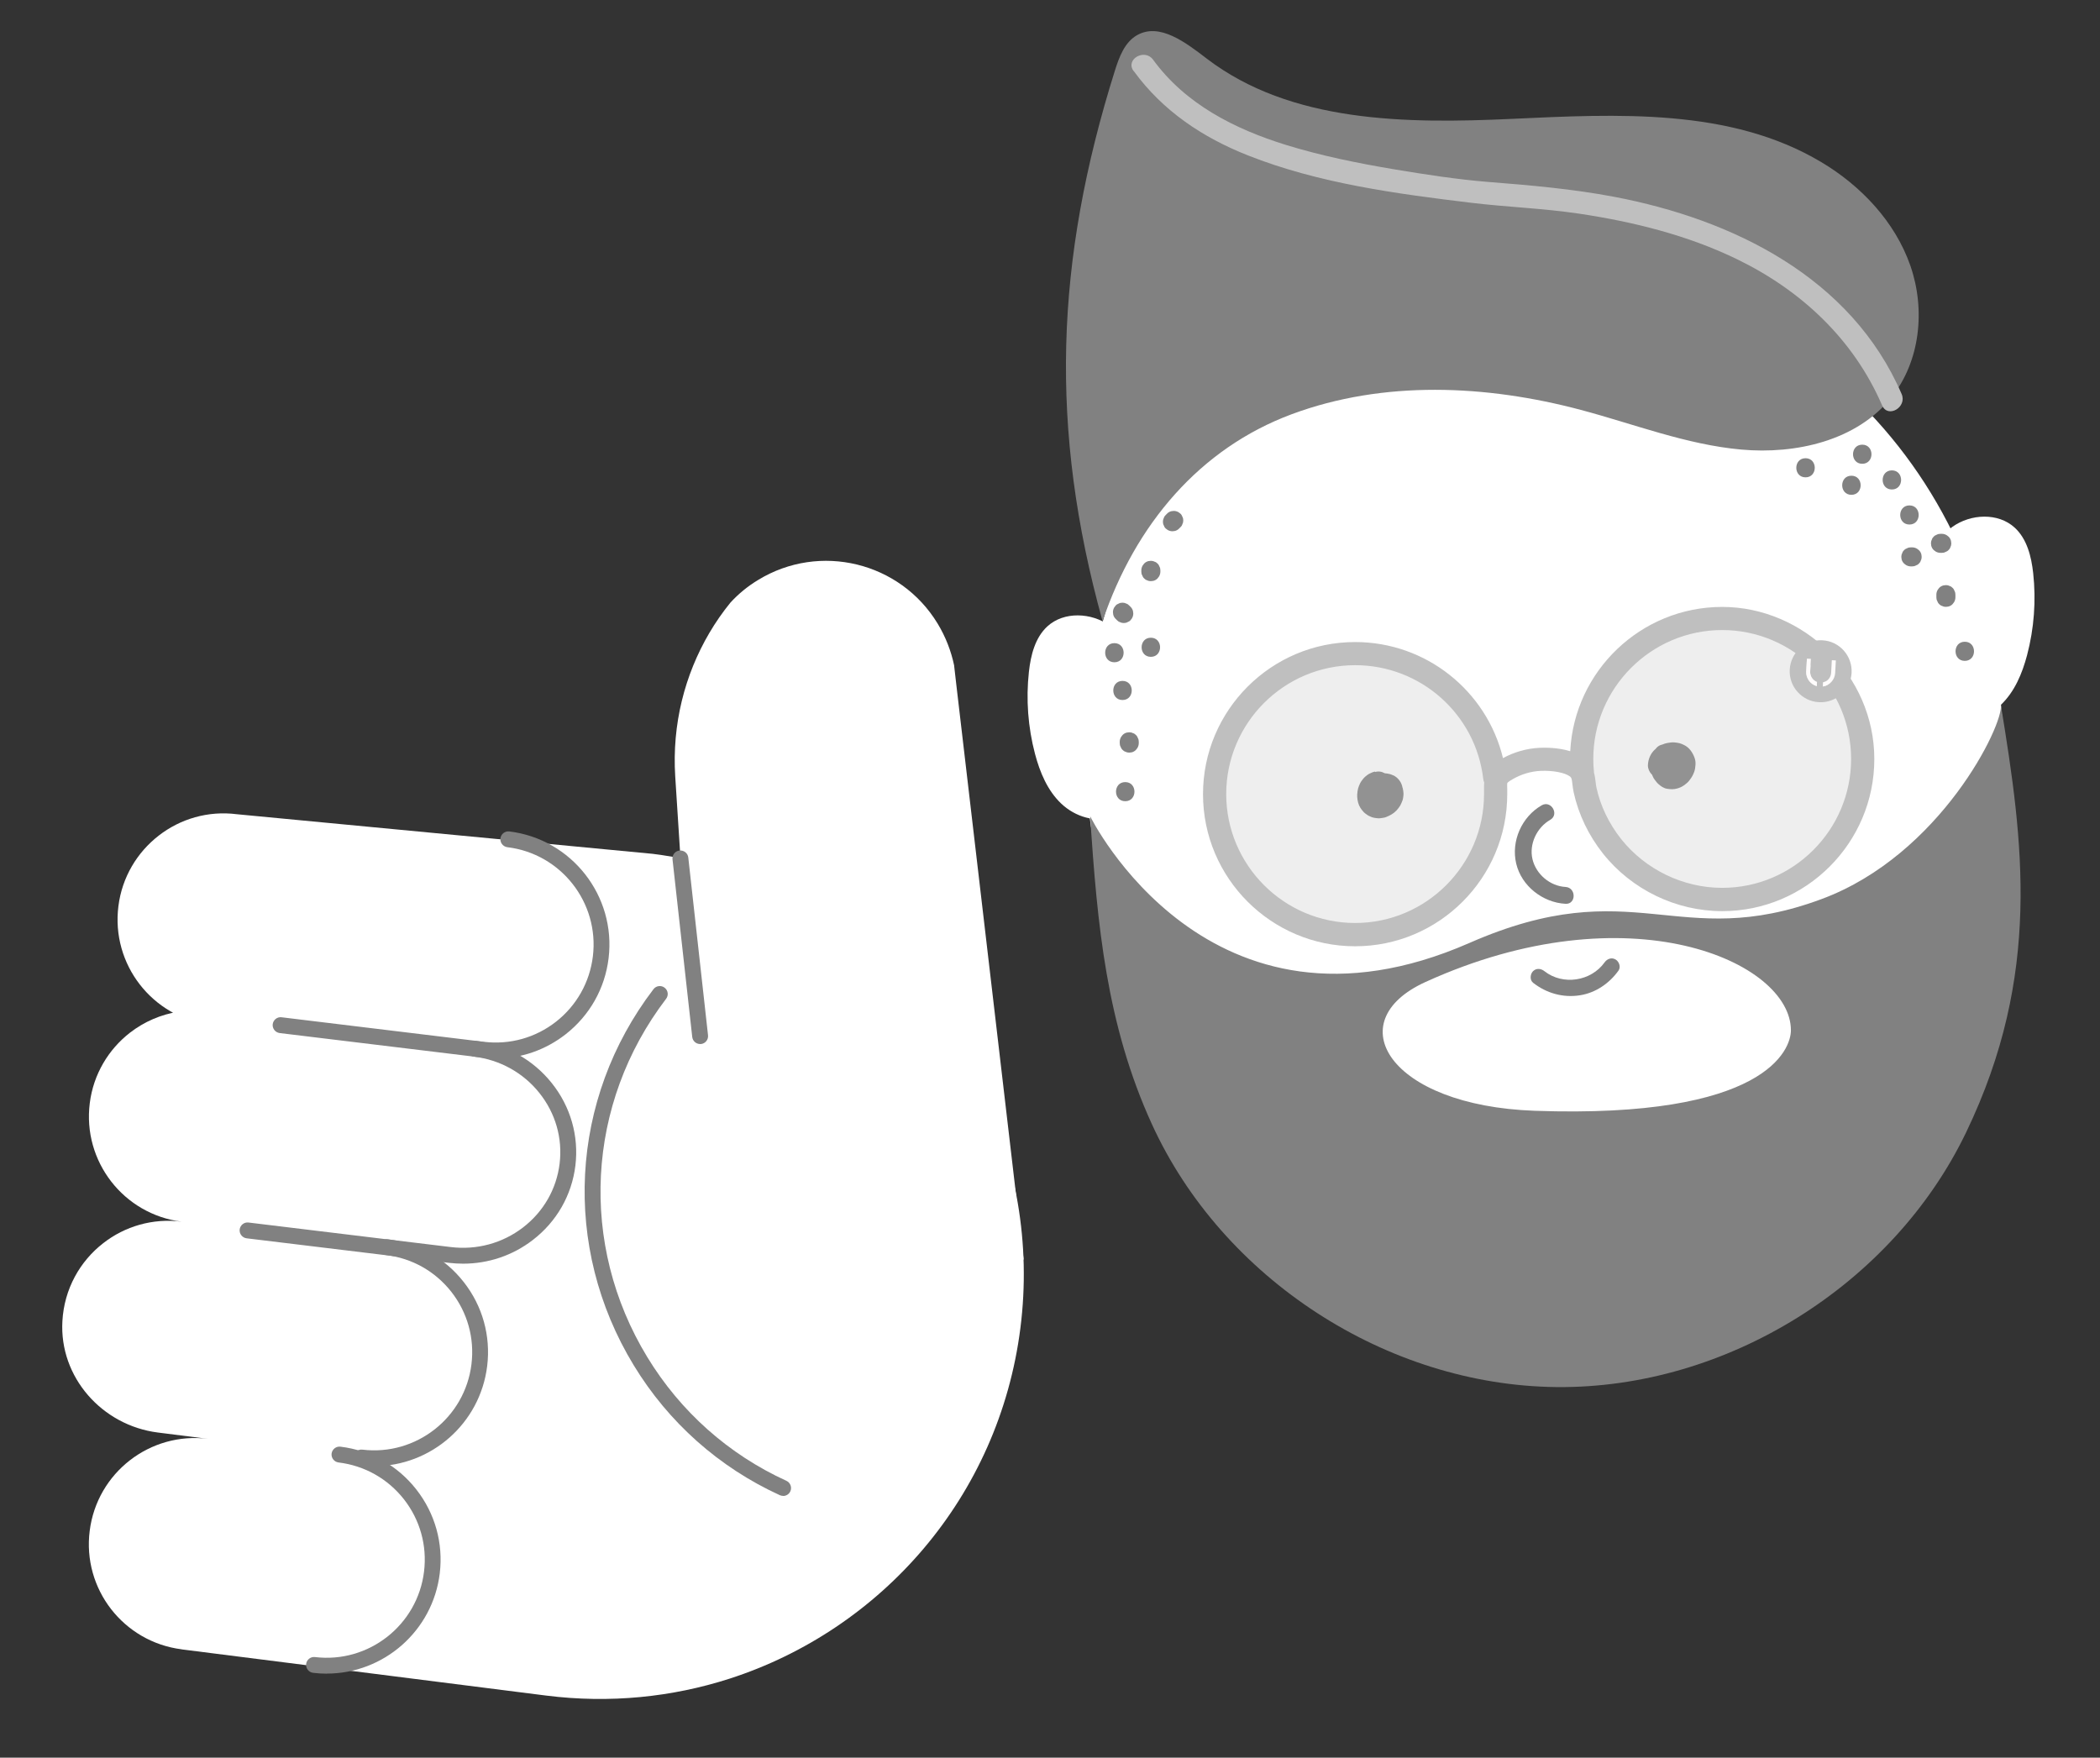
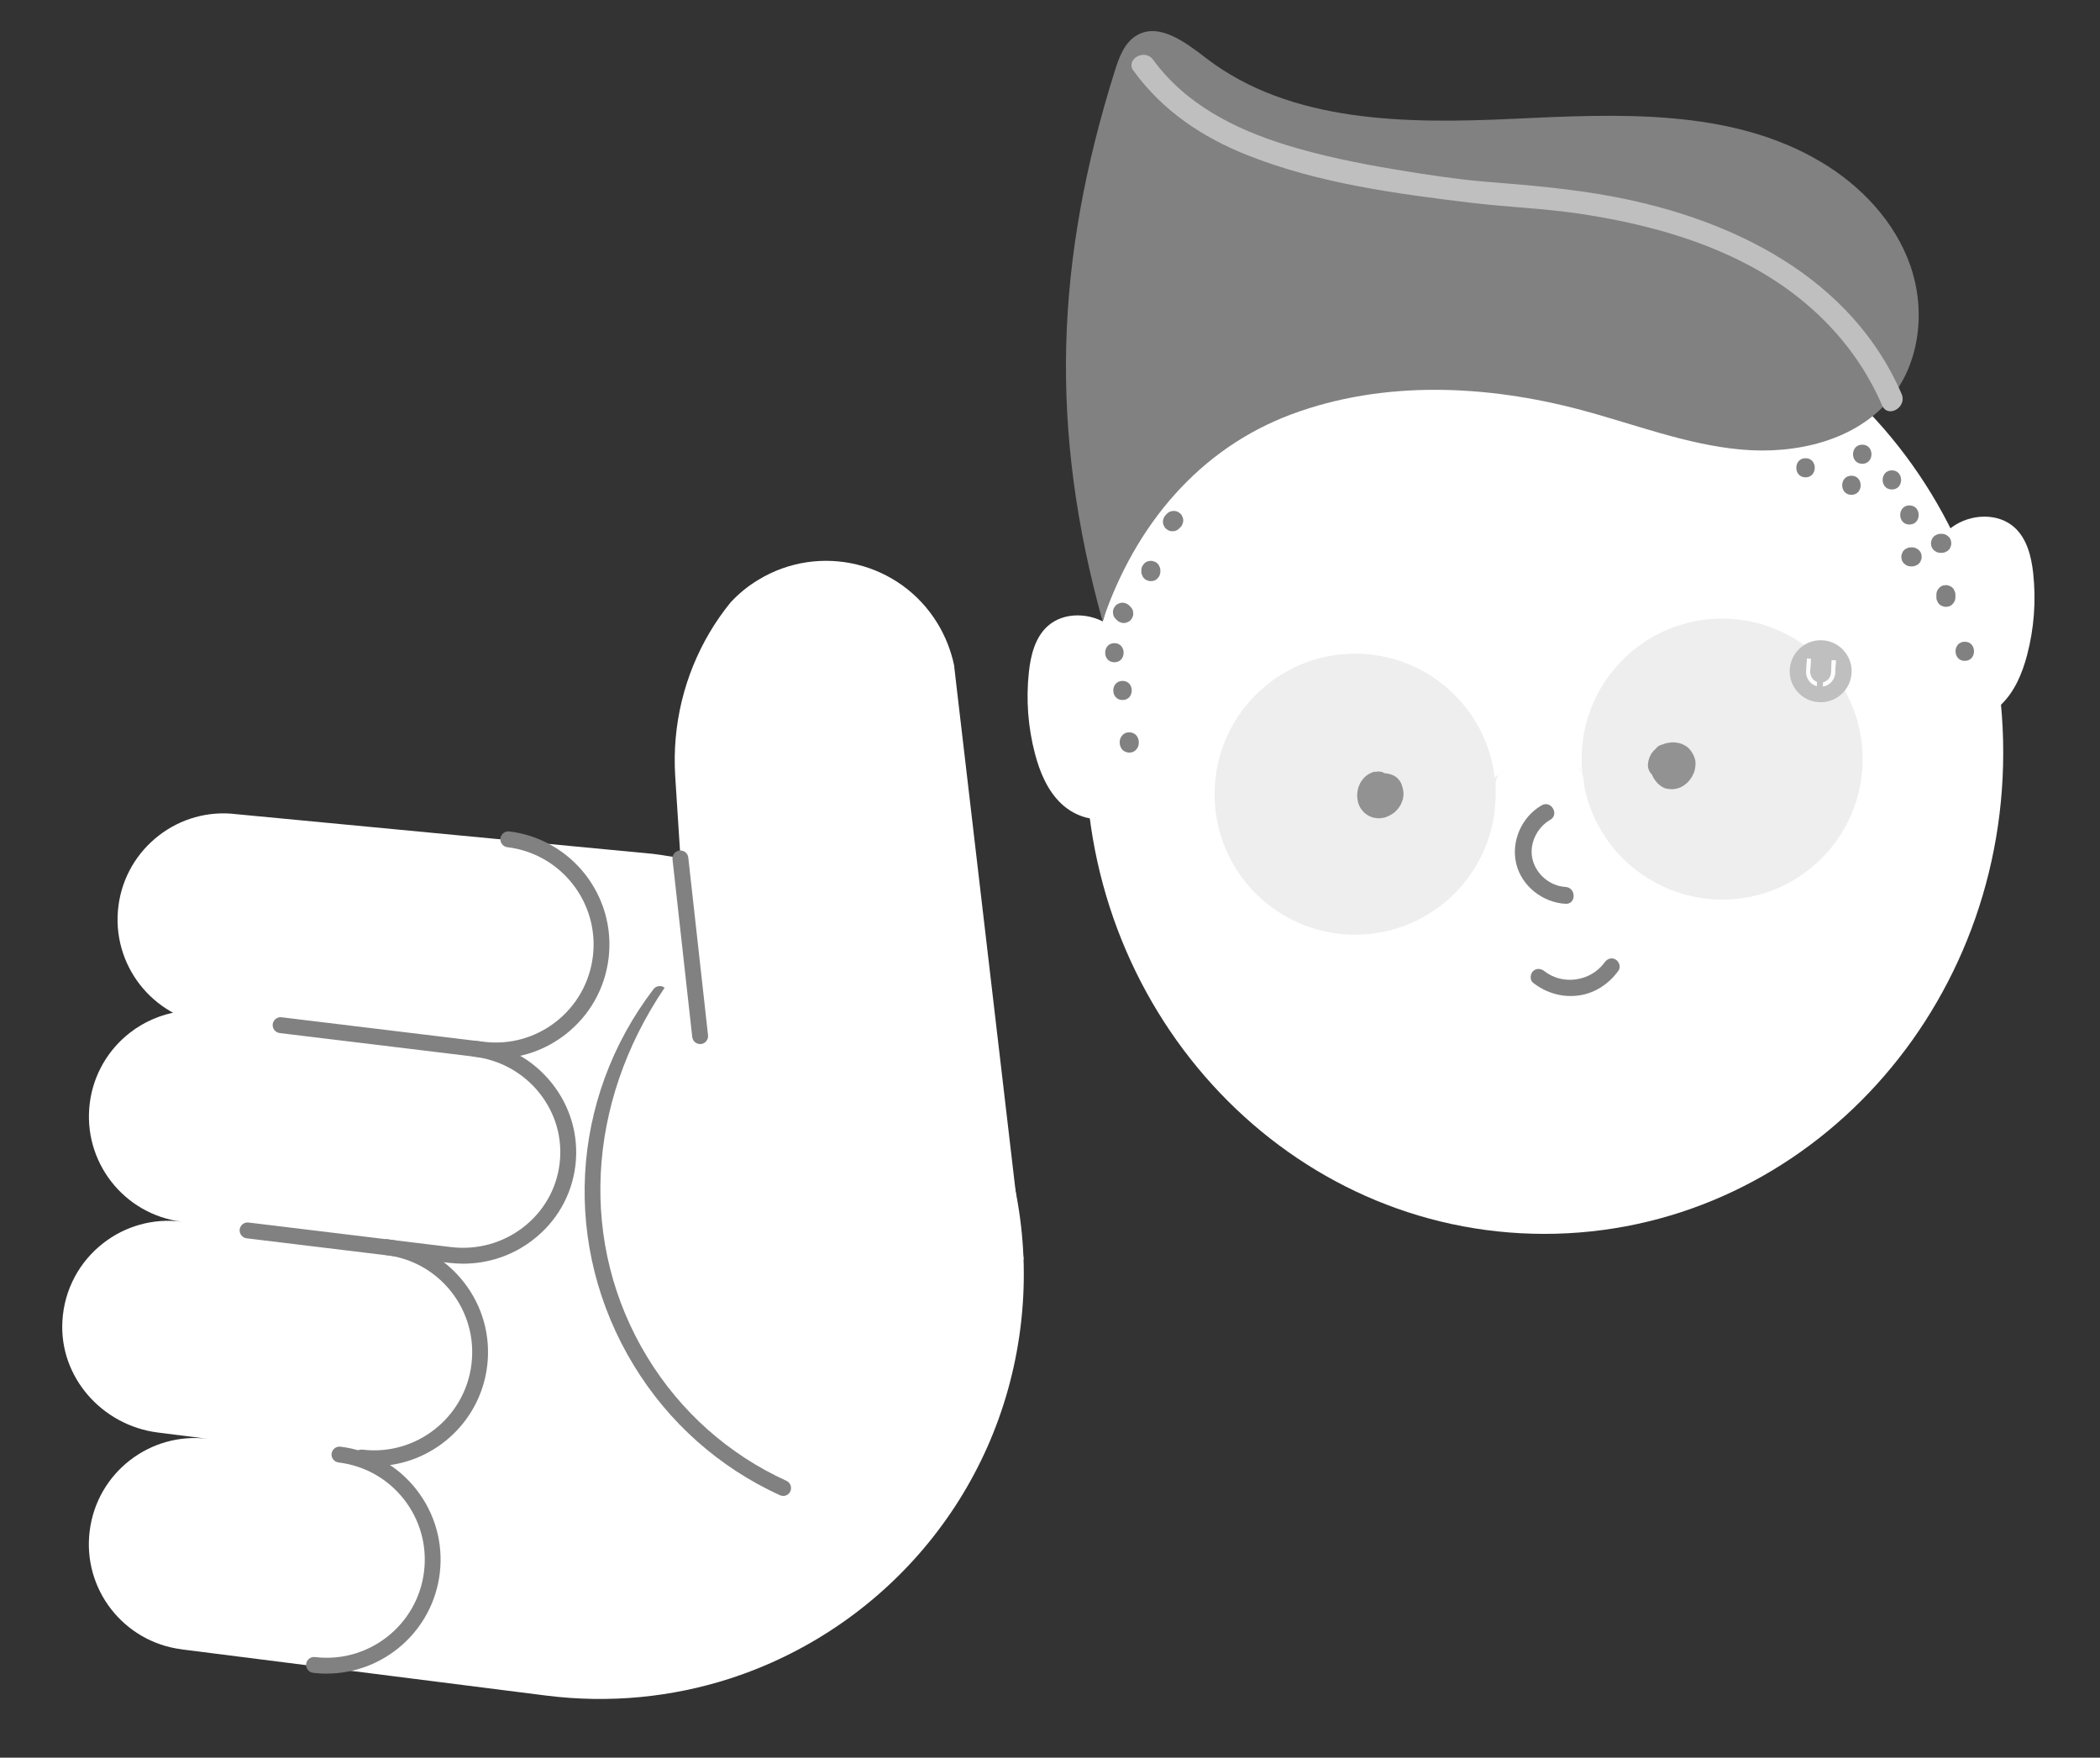
<svg xmlns="http://www.w3.org/2000/svg" width="135" height="113" viewBox="0 0 135 113" fill="none">
  <rect x="0" y="0" width="135" height="113" fill="#333333" stroke="none" />
  <path d="M11.681 106.039L35.114 109.009C39.213 109.526 43.208 109.108 46.893 107.924C56.658 104.775 64.224 96.23 65.597 85.381C65.945 82.645 65.87 79.954 65.432 77.368C64.542 72.115 62.129 67.31 58.613 63.484C54.404 58.908 48.62 55.735 41.969 54.894L15.232 52.347C13.367 52.108 11.576 52.651 10.199 53.725C8.821 54.794 7.846 56.391 7.612 58.257C7.139 61.992 9.781 65.404 13.516 65.877L13.392 65.016C12.755 64.937 12.129 64.947 11.522 65.036C10.353 65.21 9.268 65.688 8.358 66.389C6.98 67.459 6.005 69.056 5.771 70.921C5.299 74.657 7.94 78.069 11.676 78.541C9.811 78.303 8.02 78.845 6.642 79.919C5.145 81.078 4.125 82.864 4.011 84.938C3.807 88.54 6.562 91.639 10.139 92.096L13.377 92.504C9.646 92.037 6.239 94.678 5.767 98.413C5.528 100.279 6.07 102.07 7.139 103.447C8.209 104.825 9.801 105.795 11.671 106.034L11.681 106.039Z" fill="white" />
  <path d="M31.876 68.046C31.578 68.046 31.279 68.027 30.981 67.992L17.978 66.415C17.7 66.38 17.501 66.126 17.531 65.848C17.566 65.569 17.819 65.365 18.098 65.4L31.1 66.977C32.772 67.181 34.423 66.718 35.746 65.684C37.069 64.644 37.91 63.152 38.114 61.481C38.532 58.033 36.07 54.885 32.617 54.467C32.339 54.432 32.14 54.178 32.17 53.9C32.205 53.621 32.458 53.422 32.737 53.452C36.746 53.94 39.611 57.596 39.124 61.605C38.89 63.545 37.91 65.281 36.368 66.49C35.065 67.509 33.493 68.052 31.866 68.052L31.876 68.046Z" fill="#818181" />
  <path d="M29.772 81.242C29.469 81.242 29.165 81.222 28.857 81.188L15.854 79.611C15.576 79.576 15.377 79.322 15.407 79.044C15.441 78.765 15.695 78.561 15.974 78.596L28.976 80.173C30.648 80.377 32.299 79.929 33.622 78.914C34.94 77.9 35.776 76.442 35.975 74.811C36.174 73.179 35.711 71.562 34.672 70.264C33.632 68.961 32.135 68.135 30.464 67.931C30.185 67.896 29.986 67.643 30.016 67.364C30.051 67.086 30.304 66.882 30.583 66.916C32.523 67.15 34.259 68.115 35.468 69.627C36.681 71.145 37.219 73.03 36.99 74.935C36.756 76.845 35.781 78.546 34.244 79.725C32.951 80.72 31.389 81.242 29.767 81.242H29.772Z" fill="#818181" />
  <path d="M21.013 107.601C20.719 107.601 20.426 107.581 20.127 107.546C19.849 107.512 19.65 107.258 19.68 106.979C19.714 106.701 19.968 106.497 20.247 106.532C23.694 106.95 26.842 104.482 27.26 101.035C27.464 99.364 27.002 97.712 25.967 96.389C24.927 95.066 23.435 94.225 21.764 94.022C21.485 93.987 21.286 93.733 21.316 93.454C21.351 93.176 21.605 92.972 21.883 93.007C23.823 93.241 25.559 94.221 26.763 95.757C27.971 97.3 28.504 99.215 28.27 101.155C27.817 104.865 24.654 107.596 21.008 107.596L21.013 107.601Z" fill="#818181" />
  <path d="M24.062 94.266C23.768 94.266 23.475 94.246 23.176 94.212C22.898 94.177 22.699 93.923 22.729 93.644C22.764 93.366 23.017 93.162 23.296 93.197C26.743 93.615 29.892 91.147 30.309 87.7C30.513 86.029 30.051 84.377 29.016 83.054C27.977 81.731 26.484 80.891 24.813 80.687C24.534 80.652 24.335 80.398 24.365 80.12C24.4 79.841 24.654 79.637 24.932 79.672C26.872 79.906 28.608 80.886 29.812 82.423C31.021 83.965 31.553 85.88 31.319 87.82C30.866 91.53 27.703 94.261 24.057 94.261L24.062 94.266Z" fill="#818181" />
-   <path d="M50.346 96.171C50.276 96.171 50.201 96.156 50.132 96.126C46.227 94.34 42.979 91.455 40.74 87.774C36.109 80.164 36.607 70.673 42.009 63.595C42.178 63.371 42.501 63.326 42.725 63.5C42.949 63.669 42.994 63.992 42.819 64.216C37.676 70.961 37.199 80 41.611 87.247C43.745 90.754 46.839 93.505 50.554 95.201C50.813 95.32 50.922 95.624 50.808 95.877C50.724 96.066 50.535 96.176 50.346 96.176V96.171Z" fill="#818181" />
+   <path d="M50.346 96.171C50.276 96.171 50.201 96.156 50.132 96.126C46.227 94.34 42.979 91.455 40.74 87.774C36.109 80.164 36.607 70.673 42.009 63.595C42.178 63.371 42.501 63.326 42.725 63.5C37.676 70.961 37.199 80 41.611 87.247C43.745 90.754 46.839 93.505 50.554 95.201C50.813 95.32 50.922 95.624 50.808 95.877C50.724 96.066 50.535 96.176 50.346 96.176V96.171Z" fill="#818181" />
  <path d="M60.274 40.087C60.796 40.947 61.145 41.862 61.339 42.788C61.339 42.797 61.339 42.807 61.339 42.812L61.488 44.111L65.293 76.612L65.795 80.895L65.805 80.98H65.8L44.755 71.031L43.745 55.178L43.407 49.911C43.198 46.563 44.018 43.385 45.6 40.694C46.003 40.007 46.461 39.35 46.958 38.739C47.47 38.181 48.067 37.689 48.744 37.281C52.703 34.869 57.867 36.127 60.274 40.087Z" fill="white" />
  <path d="M45.008 67.121C44.749 67.121 44.531 66.927 44.501 66.668L43.232 55.242C43.203 54.964 43.401 54.71 43.685 54.68C43.968 54.656 44.217 54.849 44.247 55.133L45.516 66.559C45.545 66.837 45.346 67.091 45.063 67.121C45.043 67.121 45.023 67.121 45.008 67.121Z" fill="#818181" />
  <path d="M99.282 79.326C115.573 79.326 128.779 65.471 128.779 48.381C128.779 31.291 115.573 17.436 99.282 17.436C82.991 17.436 69.785 31.291 69.785 48.381C69.785 65.471 82.991 79.326 99.282 79.326Z" fill="white" />
  <path d="M88.398 49.606C88.279 49.62 88.164 49.68 88.055 49.73C87.945 49.78 87.856 49.859 87.761 49.934C87.692 49.989 87.642 50.058 87.587 50.128C87.533 50.197 87.478 50.267 87.438 50.352C87.388 50.461 87.334 50.575 87.304 50.695C87.274 50.814 87.259 50.944 87.249 51.068C87.249 51.123 87.249 51.182 87.249 51.237C87.259 51.356 87.274 51.486 87.309 51.605C87.344 51.725 87.388 51.834 87.453 51.934C87.498 52.013 87.562 52.083 87.617 52.152C87.637 52.172 87.652 52.197 87.672 52.217C87.742 52.282 87.816 52.336 87.896 52.391C87.921 52.411 87.945 52.426 87.975 52.441C88.09 52.496 88.209 52.555 88.338 52.575C88.433 52.59 88.532 52.61 88.632 52.61C88.697 52.61 88.766 52.6 88.831 52.59C88.93 52.575 89.02 52.565 89.115 52.525C89.363 52.426 89.582 52.307 89.766 52.113C89.861 52.013 89.95 51.899 90.02 51.779C90.07 51.69 90.104 51.595 90.144 51.501C90.159 51.466 90.169 51.436 90.179 51.401C90.204 51.302 90.214 51.197 90.224 51.098C90.224 51.063 90.224 51.028 90.224 50.993C90.214 50.894 90.204 50.784 90.179 50.685C90.154 50.586 90.104 50.486 90.065 50.397L90.174 50.809C90.174 50.431 89.975 50.093 89.662 49.894C89.612 49.864 89.562 49.844 89.507 49.824C89.453 49.804 89.403 49.775 89.348 49.765C89.234 49.735 89.109 49.715 88.985 49.72C88.861 49.725 88.741 49.735 88.632 49.775C88.428 49.844 88.324 49.904 88.164 50.043C88.08 50.118 88.005 50.207 87.956 50.307C87.921 50.377 87.876 50.476 87.856 50.561C87.836 50.645 87.816 50.75 87.826 50.844C87.826 50.959 87.846 51.063 87.896 51.157C87.931 51.257 87.985 51.346 88.065 51.421C88.209 51.565 88.438 51.67 88.642 51.66C88.846 51.65 89.075 51.58 89.219 51.421C89.358 51.272 89.478 51.058 89.458 50.844C89.458 50.819 89.458 50.799 89.458 50.779L89.428 50.998C89.428 50.998 89.438 50.959 89.443 50.939L89.358 51.133C89.358 51.133 89.378 51.098 89.388 51.083L89.259 51.247C89.259 51.247 89.289 51.212 89.308 51.197L89.144 51.327C89.169 51.307 89.199 51.292 89.224 51.282L89.03 51.366C89.07 51.352 89.105 51.342 89.149 51.337L88.93 51.366C88.975 51.361 89.02 51.361 89.065 51.366L88.846 51.337C88.886 51.342 88.925 51.352 88.96 51.366L88.766 51.282C88.791 51.292 88.816 51.307 88.836 51.322L88.672 51.192C88.672 51.192 88.702 51.217 88.716 51.232L88.587 51.068C88.587 51.068 88.607 51.103 88.617 51.118L88.532 50.924C88.532 50.924 88.547 50.964 88.547 50.983L88.518 50.765C88.518 50.765 88.518 50.789 88.518 50.804C88.528 51.003 88.552 51.058 88.637 51.237L88.552 51.043C88.572 51.093 88.587 51.138 88.592 51.192L88.562 50.974C88.567 51.023 88.567 51.073 88.562 51.123L88.592 50.904C88.582 50.964 88.567 51.023 88.542 51.078L88.627 50.884C88.602 50.944 88.567 51.003 88.528 51.058L88.657 50.894C88.607 50.959 88.552 51.013 88.493 51.058L88.657 50.929C88.597 50.974 88.537 51.008 88.473 51.038L88.667 50.954C88.612 50.978 88.552 50.993 88.493 51.003L88.712 50.974C88.657 50.978 88.602 50.978 88.547 50.974L88.766 51.003C88.722 50.998 88.677 50.983 88.637 50.968L88.831 51.053C88.786 51.033 88.746 51.008 88.707 50.983L88.871 51.113C88.831 51.083 88.801 51.048 88.771 51.013L88.901 51.177C88.871 51.138 88.846 51.093 88.821 51.043L88.906 51.237C88.881 51.177 88.866 51.113 88.856 51.048L88.886 51.267C88.876 51.197 88.876 51.123 88.886 51.053L88.856 51.272C88.866 51.192 88.886 51.113 88.921 51.038L88.836 51.232C88.861 51.172 88.896 51.113 88.935 51.058L88.806 51.222C88.841 51.177 88.881 51.138 88.925 51.103L88.761 51.232C88.801 51.202 88.841 51.182 88.886 51.163L88.692 51.247C88.736 51.227 88.786 51.217 88.836 51.207C88.94 51.182 89.035 51.133 89.115 51.063C89.204 51.003 89.274 50.929 89.323 50.834C89.428 50.66 89.468 50.401 89.408 50.203C89.348 50.004 89.219 49.815 89.03 49.715L88.836 49.63C88.692 49.591 88.547 49.591 88.403 49.63L88.398 49.606Z" fill="#818181" />
  <path d="M106.514 48.048C106.35 48.232 106.256 48.396 106.171 48.62C106.111 48.769 106.096 48.933 106.082 49.093C106.067 49.252 106.096 49.421 106.126 49.57C106.136 49.615 106.151 49.665 106.166 49.709C106.206 49.814 106.246 49.923 106.3 50.018C106.34 50.087 106.385 50.147 106.435 50.207C106.484 50.271 106.534 50.336 106.594 50.391C106.753 50.535 106.942 50.674 107.161 50.709C107.395 50.744 107.599 50.759 107.828 50.689C107.972 50.65 108.121 50.585 108.245 50.495C108.33 50.436 108.414 50.371 108.489 50.301C108.549 50.247 108.594 50.182 108.643 50.117C108.768 49.958 108.837 49.819 108.912 49.625C108.967 49.48 108.987 49.316 108.996 49.162C109.006 49.008 108.987 48.849 108.932 48.709C108.812 48.376 108.589 48.048 108.255 47.894C108.161 47.849 108.066 47.804 107.967 47.779C107.867 47.755 107.748 47.74 107.643 47.73C107.494 47.715 107.35 47.74 107.206 47.764C106.897 47.814 106.609 47.983 106.38 48.192C106.101 48.451 105.947 48.824 105.937 49.202C105.932 49.406 106.032 49.635 106.176 49.779C106.32 49.923 106.549 50.028 106.753 50.018C106.957 50.008 107.186 49.938 107.33 49.779C107.474 49.62 107.564 49.426 107.569 49.202C107.569 49.177 107.569 49.157 107.574 49.132L107.544 49.351C107.549 49.301 107.564 49.257 107.584 49.212L107.499 49.406C107.519 49.356 107.549 49.311 107.579 49.272L107.449 49.436C107.489 49.386 107.534 49.341 107.579 49.306L107.415 49.436C107.474 49.391 107.534 49.356 107.604 49.326L107.41 49.411C107.484 49.381 107.564 49.356 107.648 49.346L107.43 49.376C107.499 49.366 107.574 49.366 107.643 49.376L107.425 49.346C107.479 49.356 107.539 49.371 107.589 49.391L107.395 49.306C107.445 49.326 107.489 49.351 107.529 49.386L107.365 49.257C107.405 49.286 107.44 49.321 107.469 49.361L107.34 49.197C107.365 49.232 107.39 49.272 107.41 49.316L107.325 49.122C107.345 49.172 107.36 49.222 107.365 49.277L107.335 49.058C107.34 49.117 107.34 49.177 107.335 49.232L107.365 49.013C107.355 49.083 107.335 49.152 107.31 49.217L107.395 49.023C107.365 49.093 107.325 49.157 107.28 49.222L107.41 49.058C107.365 49.117 107.31 49.172 107.251 49.222L107.415 49.093C107.365 49.132 107.31 49.162 107.251 49.192L107.445 49.108C107.395 49.127 107.345 49.142 107.29 49.152L107.509 49.122C107.459 49.127 107.41 49.127 107.36 49.122L107.579 49.152C107.554 49.152 107.529 49.142 107.504 49.137L107.698 49.222C107.663 49.202 107.634 49.182 107.604 49.162L107.768 49.291C107.718 49.252 107.673 49.207 107.634 49.157L107.763 49.321C107.718 49.262 107.683 49.197 107.653 49.132L107.738 49.326C107.708 49.252 107.688 49.177 107.673 49.097L107.703 49.316C107.693 49.232 107.693 49.147 107.703 49.063L107.673 49.282C107.683 49.212 107.703 49.147 107.728 49.083L107.643 49.277C107.668 49.217 107.698 49.162 107.738 49.112L107.609 49.277C107.609 49.277 107.634 49.242 107.648 49.227C107.793 49.068 107.887 48.869 107.887 48.65C107.887 48.451 107.798 48.212 107.648 48.073C107.499 47.934 107.29 47.824 107.071 47.834C106.853 47.844 106.639 47.914 106.494 48.073L106.514 48.048Z" fill="#818181" />
  <g opacity="0.27">
    <path d="M101.406 49.346C101.879 49.719 101.779 50.242 101.898 50.799C102.182 52.112 102.799 53.361 103.629 54.415C105.336 56.559 107.967 57.837 110.708 57.837C115.697 57.837 119.741 53.793 119.741 48.804C119.741 43.815 115.697 39.771 110.708 39.771C105.719 39.771 101.675 43.815 101.675 48.804C101.675 49.118 101.69 49.426 101.719 49.729" fill="#BFBFBF" />
  </g>
  <g opacity="0.27">
    <path d="M96.088 49.993C95.561 45.506 91.746 42.024 87.115 42.024C82.126 42.024 78.082 46.069 78.082 51.058C78.082 56.047 82.126 60.091 87.115 60.091C92.104 60.091 96.148 56.047 96.148 51.058C96.148 50.172 96.029 49.943 96.849 49.461" fill="#BFBFBF" />
  </g>
  <path d="M98.546 63.175C99.416 63.856 100.476 64.16 101.575 63.986C102.58 63.826 103.46 63.22 104.047 62.399C104.211 62.17 104.087 61.822 103.863 61.688C103.604 61.533 103.316 61.643 103.152 61.871C102.281 63.09 100.471 63.369 99.287 62.439C99.068 62.264 98.769 62.225 98.551 62.439C98.371 62.618 98.327 63.001 98.551 63.175H98.546Z" fill="#818181" />
-   <path d="M87.115 60.836C81.723 60.836 77.336 56.449 77.336 51.057C77.336 45.665 81.723 41.277 87.115 41.277C91.676 41.277 95.571 44.411 96.621 48.739C97.342 48.346 98.148 48.117 98.963 48.077C99.282 48.062 100.142 48.047 100.943 48.296C101.207 43.138 105.49 39.019 110.713 39.019C115.936 39.019 120.492 43.406 120.492 48.798C120.492 54.19 116.105 58.578 110.713 58.578C107.753 58.578 104.888 57.195 103.047 54.872C102.122 53.708 101.475 52.35 101.167 50.952C101.127 50.778 101.107 50.604 101.087 50.44C101.048 50.072 101.023 49.997 100.938 49.928C100.615 49.674 99.834 49.525 99.038 49.559C98.406 49.589 97.785 49.778 97.228 50.102C96.954 50.261 96.904 50.33 96.899 50.34C96.884 50.385 96.889 50.584 96.894 50.743C96.894 50.838 96.894 50.942 96.894 51.057C96.894 56.449 92.507 60.836 87.115 60.836ZM87.115 42.765C82.544 42.765 78.828 46.485 78.828 51.052C78.828 55.618 82.549 59.339 87.115 59.339C91.681 59.339 95.402 55.618 95.402 51.052C95.402 50.947 95.402 50.853 95.402 50.768C95.402 50.599 95.402 50.445 95.412 50.301C95.382 50.231 95.357 50.156 95.352 50.077C94.865 45.908 91.323 42.765 87.12 42.765H87.115ZM102.465 49.659C102.53 49.878 102.55 50.087 102.575 50.271C102.59 50.39 102.6 50.51 102.629 50.634C102.883 51.813 103.435 52.957 104.216 53.942C105.778 55.907 108.206 57.08 110.713 57.08C115.284 57.08 119 53.36 119 48.793C119 44.227 115.279 40.506 110.713 40.506C106.146 40.506 102.426 44.227 102.426 48.793C102.426 49.077 102.44 49.361 102.47 49.644C102.47 49.649 102.47 49.654 102.47 49.659H102.465Z" fill="#BFBFBF" />
  <path d="M99.108 51.774C97.825 52.51 97.128 54.082 97.471 55.524C97.814 56.967 99.177 58.026 100.64 58.106C101.336 58.146 101.336 57.061 100.64 57.022C99.645 56.967 98.745 56.206 98.516 55.236C98.287 54.266 98.799 53.196 99.655 52.709C100.262 52.361 99.715 51.425 99.108 51.774Z" fill="#818181" />
  <path d="M123.73 41.89C123.526 40.462 123.322 39.01 123.511 37.577C123.7 36.145 124.337 34.712 125.511 33.871C126.685 33.031 128.451 32.946 129.515 33.921C130.306 34.647 130.585 35.772 130.704 36.841C130.898 38.607 130.764 40.407 130.311 42.124C129.998 43.303 129.51 44.476 128.625 45.317C127.739 46.158 126.391 46.59 125.262 46.128C124.108 45.655 123.452 44.372 123.357 43.128C123.263 41.885 123.631 40.656 123.994 39.462" fill="white" />
  <path d="M73.118 48.237C73.321 46.81 73.525 45.357 73.336 43.925C73.147 42.492 72.511 41.06 71.337 40.219C70.163 39.378 68.397 39.294 67.332 40.269C66.541 40.995 66.263 42.119 66.144 43.189C65.95 44.955 66.084 46.755 66.537 48.471C66.85 49.65 67.337 50.824 68.223 51.665C69.108 52.505 70.456 52.938 71.585 52.475C72.739 52.003 73.396 50.72 73.49 49.476C73.585 48.233 73.217 47.004 72.854 45.81" fill="white" />
  <path d="M70.879 39.935C72.988 33.703 77.141 28.823 83.041 26.629C88.94 24.436 95.536 24.734 101.62 26.351C105.047 27.261 108.4 28.584 111.931 28.902C115.463 29.221 119.363 28.326 121.581 25.56C123.452 23.232 123.79 19.884 122.805 17.069C121.82 14.253 119.641 11.945 117.075 10.418C111.23 6.931 103.963 7.329 97.168 7.643C90.373 7.956 82.976 7.896 77.569 3.763C76.236 2.743 74.545 1.43 73.088 2.266C72.302 2.718 71.953 3.653 71.68 4.514C67.82 16.78 67.442 27.545 70.879 39.935Z" fill="#818181" />
  <path d="M73.371 36.667V36.752C73.371 36.836 73.386 36.916 73.426 36.985C73.451 37.06 73.491 37.13 73.55 37.184C73.605 37.244 73.67 37.289 73.749 37.309C73.824 37.349 73.903 37.363 73.983 37.363L74.147 37.343C74.252 37.314 74.341 37.264 74.416 37.184L74.51 37.06C74.565 36.965 74.595 36.861 74.595 36.752V36.667C74.595 36.582 74.58 36.503 74.54 36.433C74.515 36.359 74.475 36.289 74.416 36.234C74.361 36.175 74.296 36.13 74.217 36.11C74.142 36.07 74.063 36.055 73.983 36.055L73.819 36.075C73.714 36.105 73.625 36.155 73.55 36.234L73.456 36.359C73.401 36.453 73.371 36.558 73.371 36.667Z" fill="#818181" />
  <path d="M71.725 39.791L71.809 39.876C71.864 39.935 71.929 39.98 72.008 40C72.083 40.04 72.162 40.055 72.242 40.055C72.327 40.055 72.406 40.04 72.476 40C72.55 39.975 72.62 39.935 72.675 39.876L72.769 39.751C72.824 39.657 72.854 39.552 72.854 39.443L72.834 39.279C72.804 39.174 72.754 39.085 72.675 39.01L72.59 38.926C72.535 38.866 72.471 38.821 72.391 38.801C72.317 38.761 72.237 38.747 72.157 38.747C72.073 38.747 71.993 38.761 71.924 38.801C71.849 38.826 71.779 38.866 71.725 38.926L71.63 39.05C71.576 39.145 71.546 39.249 71.546 39.358L71.566 39.523C71.595 39.627 71.645 39.717 71.725 39.791Z" fill="#818181" />
-   <path d="M73.983 42.228C74.774 42.228 74.774 40.999 73.983 40.999C73.192 40.999 73.192 42.228 73.983 42.228Z" fill="#818181" />
  <path d="M72.162 45.004C72.953 45.004 72.953 43.775 72.162 43.775C71.371 43.775 71.371 45.004 72.162 45.004Z" fill="#818181" />
  <path d="M71.983 47.69V47.775C71.983 47.859 71.998 47.939 72.038 48.008C72.063 48.083 72.103 48.153 72.162 48.207C72.217 48.267 72.282 48.312 72.361 48.332C72.436 48.371 72.516 48.386 72.595 48.386L72.759 48.367C72.864 48.337 72.953 48.287 73.028 48.207L73.122 48.083C73.177 47.988 73.207 47.884 73.207 47.775V47.69C73.207 47.605 73.192 47.526 73.152 47.456C73.127 47.382 73.088 47.312 73.028 47.257C72.973 47.197 72.909 47.153 72.829 47.133C72.754 47.093 72.675 47.078 72.595 47.078L72.431 47.098C72.326 47.128 72.237 47.178 72.162 47.257L72.068 47.382C72.013 47.476 71.983 47.581 71.983 47.69Z" fill="#818181" />
-   <path d="M72.337 51.51C73.127 51.51 73.127 50.281 72.337 50.281C71.546 50.281 71.546 51.51 72.337 51.51Z" fill="#818181" />
  <path d="M71.64 42.577C72.431 42.577 72.431 41.348 71.64 41.348C70.849 41.348 70.849 42.577 71.64 42.577Z" fill="#818181" />
  <path d="M75.803 33.976L75.888 33.891C75.948 33.837 75.993 33.772 76.012 33.692C76.052 33.618 76.067 33.538 76.067 33.459C76.067 33.374 76.052 33.294 76.012 33.225C75.987 33.15 75.948 33.081 75.888 33.026L75.764 32.931C75.669 32.877 75.565 32.847 75.455 32.847L75.291 32.867C75.187 32.896 75.097 32.946 75.022 33.026L74.938 33.11C74.878 33.165 74.834 33.23 74.814 33.309C74.774 33.384 74.759 33.464 74.759 33.543C74.759 33.628 74.774 33.707 74.814 33.777C74.838 33.852 74.878 33.921 74.938 33.976L75.062 34.07C75.157 34.125 75.261 34.155 75.371 34.155L75.535 34.135C75.639 34.105 75.729 34.055 75.803 33.976Z" fill="#818181" />
  <path d="M116.07 30.688C116.861 30.688 116.861 29.459 116.07 29.459C115.279 29.459 115.279 30.688 116.07 30.688Z" fill="#818181" />
  <path d="M119.716 29.817C120.507 29.817 120.507 28.588 119.716 28.588C118.925 28.588 118.925 29.817 119.716 29.817Z" fill="#818181" />
  <path d="M119.02 31.812C119.811 31.812 119.811 30.584 119.02 30.584C118.229 30.584 118.229 31.812 119.02 31.812Z" fill="#818181" />
  <path d="M122.75 33.722C123.541 33.722 123.541 32.493 122.75 32.493C121.959 32.493 121.959 33.722 122.75 33.722Z" fill="#818181" />
  <path d="M121.621 31.469C122.412 31.469 122.412 30.24 121.621 30.24C120.83 30.24 120.83 31.469 121.621 31.469Z" fill="#818181" />
  <path d="M122.84 36.413H122.924C123.009 36.413 123.088 36.398 123.158 36.358C123.233 36.334 123.302 36.294 123.357 36.234C123.417 36.179 123.462 36.115 123.481 36.035C123.521 35.961 123.536 35.881 123.536 35.801L123.516 35.637C123.486 35.533 123.437 35.443 123.357 35.368L123.233 35.274C123.138 35.219 123.034 35.19 122.924 35.19H122.84C122.755 35.19 122.676 35.204 122.606 35.244C122.531 35.269 122.462 35.309 122.407 35.368C122.347 35.423 122.303 35.488 122.283 35.568C122.243 35.642 122.228 35.722 122.228 35.801L122.248 35.965C122.278 36.07 122.327 36.159 122.407 36.234L122.531 36.328C122.626 36.383 122.73 36.413 122.84 36.413Z" fill="#818181" />
  <path d="M124.745 35.543H124.829C124.914 35.543 124.994 35.528 125.063 35.488C125.138 35.463 125.207 35.424 125.262 35.364C125.322 35.309 125.367 35.245 125.387 35.165C125.426 35.09 125.441 35.011 125.441 34.931L125.421 34.767C125.392 34.663 125.342 34.573 125.262 34.498L125.138 34.404C125.043 34.349 124.939 34.319 124.829 34.319H124.745C124.66 34.319 124.581 34.334 124.511 34.374C124.436 34.399 124.367 34.439 124.312 34.498C124.252 34.553 124.208 34.618 124.188 34.697C124.148 34.772 124.133 34.852 124.133 34.931L124.153 35.095C124.183 35.2 124.233 35.289 124.312 35.364L124.436 35.458C124.531 35.513 124.635 35.543 124.745 35.543Z" fill="#818181" />
  <path d="M124.481 38.229V38.403C124.481 38.488 124.496 38.567 124.536 38.637C124.561 38.712 124.601 38.781 124.66 38.836C124.715 38.896 124.78 38.94 124.859 38.96C124.934 39 125.014 39.015 125.093 39.015L125.257 38.995C125.362 38.965 125.451 38.916 125.526 38.836L125.62 38.712C125.675 38.617 125.705 38.513 125.705 38.403V38.229C125.705 38.145 125.69 38.065 125.65 37.995C125.625 37.921 125.586 37.851 125.526 37.796C125.471 37.737 125.407 37.692 125.327 37.672C125.252 37.632 125.173 37.617 125.093 37.617L124.929 37.637C124.825 37.667 124.735 37.717 124.66 37.796L124.566 37.921C124.511 38.015 124.481 38.12 124.481 38.229Z" fill="#818181" />
  <path d="M126.307 42.487C127.098 42.487 127.098 41.258 126.307 41.258C125.516 41.258 125.516 42.487 126.307 42.487Z" fill="#818181" />
-   <path d="M128.625 45.312C128.829 46.566 124.745 54.962 117.11 57.798C107.838 61.245 105.072 55.972 94.462 60.623C77.684 67.98 70.083 52.48 70.083 52.48C70.536 59.469 71.138 65.896 74.048 72.268C78.579 82.196 89.139 89.066 100.058 89.175C110.971 89.285 121.666 82.629 126.396 72.795C131.276 62.648 130.062 54.102 128.625 45.312ZM98.655 71.412C89.279 71.079 86.05 65.677 91.632 63.135C104.714 57.181 115.135 61.817 115.13 66.239C115.13 67.463 113.528 71.939 98.655 71.412Z" fill="#818181" />
  <path d="M72.884 4.569C74.749 7.131 77.306 8.837 80.226 9.991C84.762 11.787 89.741 12.453 94.556 13.035C96.874 13.314 99.207 13.393 101.52 13.737C105.007 14.259 108.499 15.124 111.678 16.671C115.801 18.676 119.159 21.815 120.994 26.063C121.362 26.918 122.616 26.177 122.248 25.332C119.01 17.835 111.409 14.105 103.764 12.652C101.088 12.145 98.386 11.911 95.671 11.697C93.651 11.533 91.632 11.22 89.632 10.886C87.289 10.493 84.951 10.021 82.678 9.32C79.37 8.295 76.211 6.698 74.127 3.838C73.585 3.092 72.322 3.813 72.874 4.569H72.884Z" fill="#BFBFBF" />
  <path fill-rule="evenodd" clip-rule="evenodd" d="M117.159 41.164C116.06 41.099 115.12 41.94 115.055 43.039C114.99 44.138 115.831 45.083 116.925 45.143C118.025 45.208 118.965 44.367 119.03 43.268C119.094 42.168 118.254 41.223 117.159 41.164ZM116.791 44.108H116.781C116.368 43.984 116.085 43.586 116.115 43.158L116.159 42.343L116.413 42.358L116.368 43.173C116.353 43.467 116.527 43.735 116.801 43.845H116.806L116.791 44.113V44.108ZM117.97 43.263C117.945 43.696 117.617 44.059 117.194 44.128H117.184L117.199 43.865H117.204C117.493 43.79 117.696 43.541 117.711 43.248L117.756 42.437L118.015 42.452L117.97 43.268V43.263Z" fill="#BFBFBF" />
  <path fill-rule="evenodd" clip-rule="evenodd" d="M118.02 42.453L117.975 43.269C117.95 43.701 117.622 44.065 117.199 44.134H117.189L117.204 43.87H117.209C117.498 43.796 117.702 43.547 117.716 43.254L117.761 42.443L118.02 42.458V42.453Z" fill="#FFFCFC" />
  <path fill-rule="evenodd" clip-rule="evenodd" d="M116.806 43.846L116.791 44.109H116.781C116.369 43.985 116.085 43.587 116.115 43.159L116.16 42.343L116.413 42.358L116.369 43.174C116.354 43.467 116.528 43.736 116.801 43.846H116.806Z" fill="#FFFCFC" />
</svg>